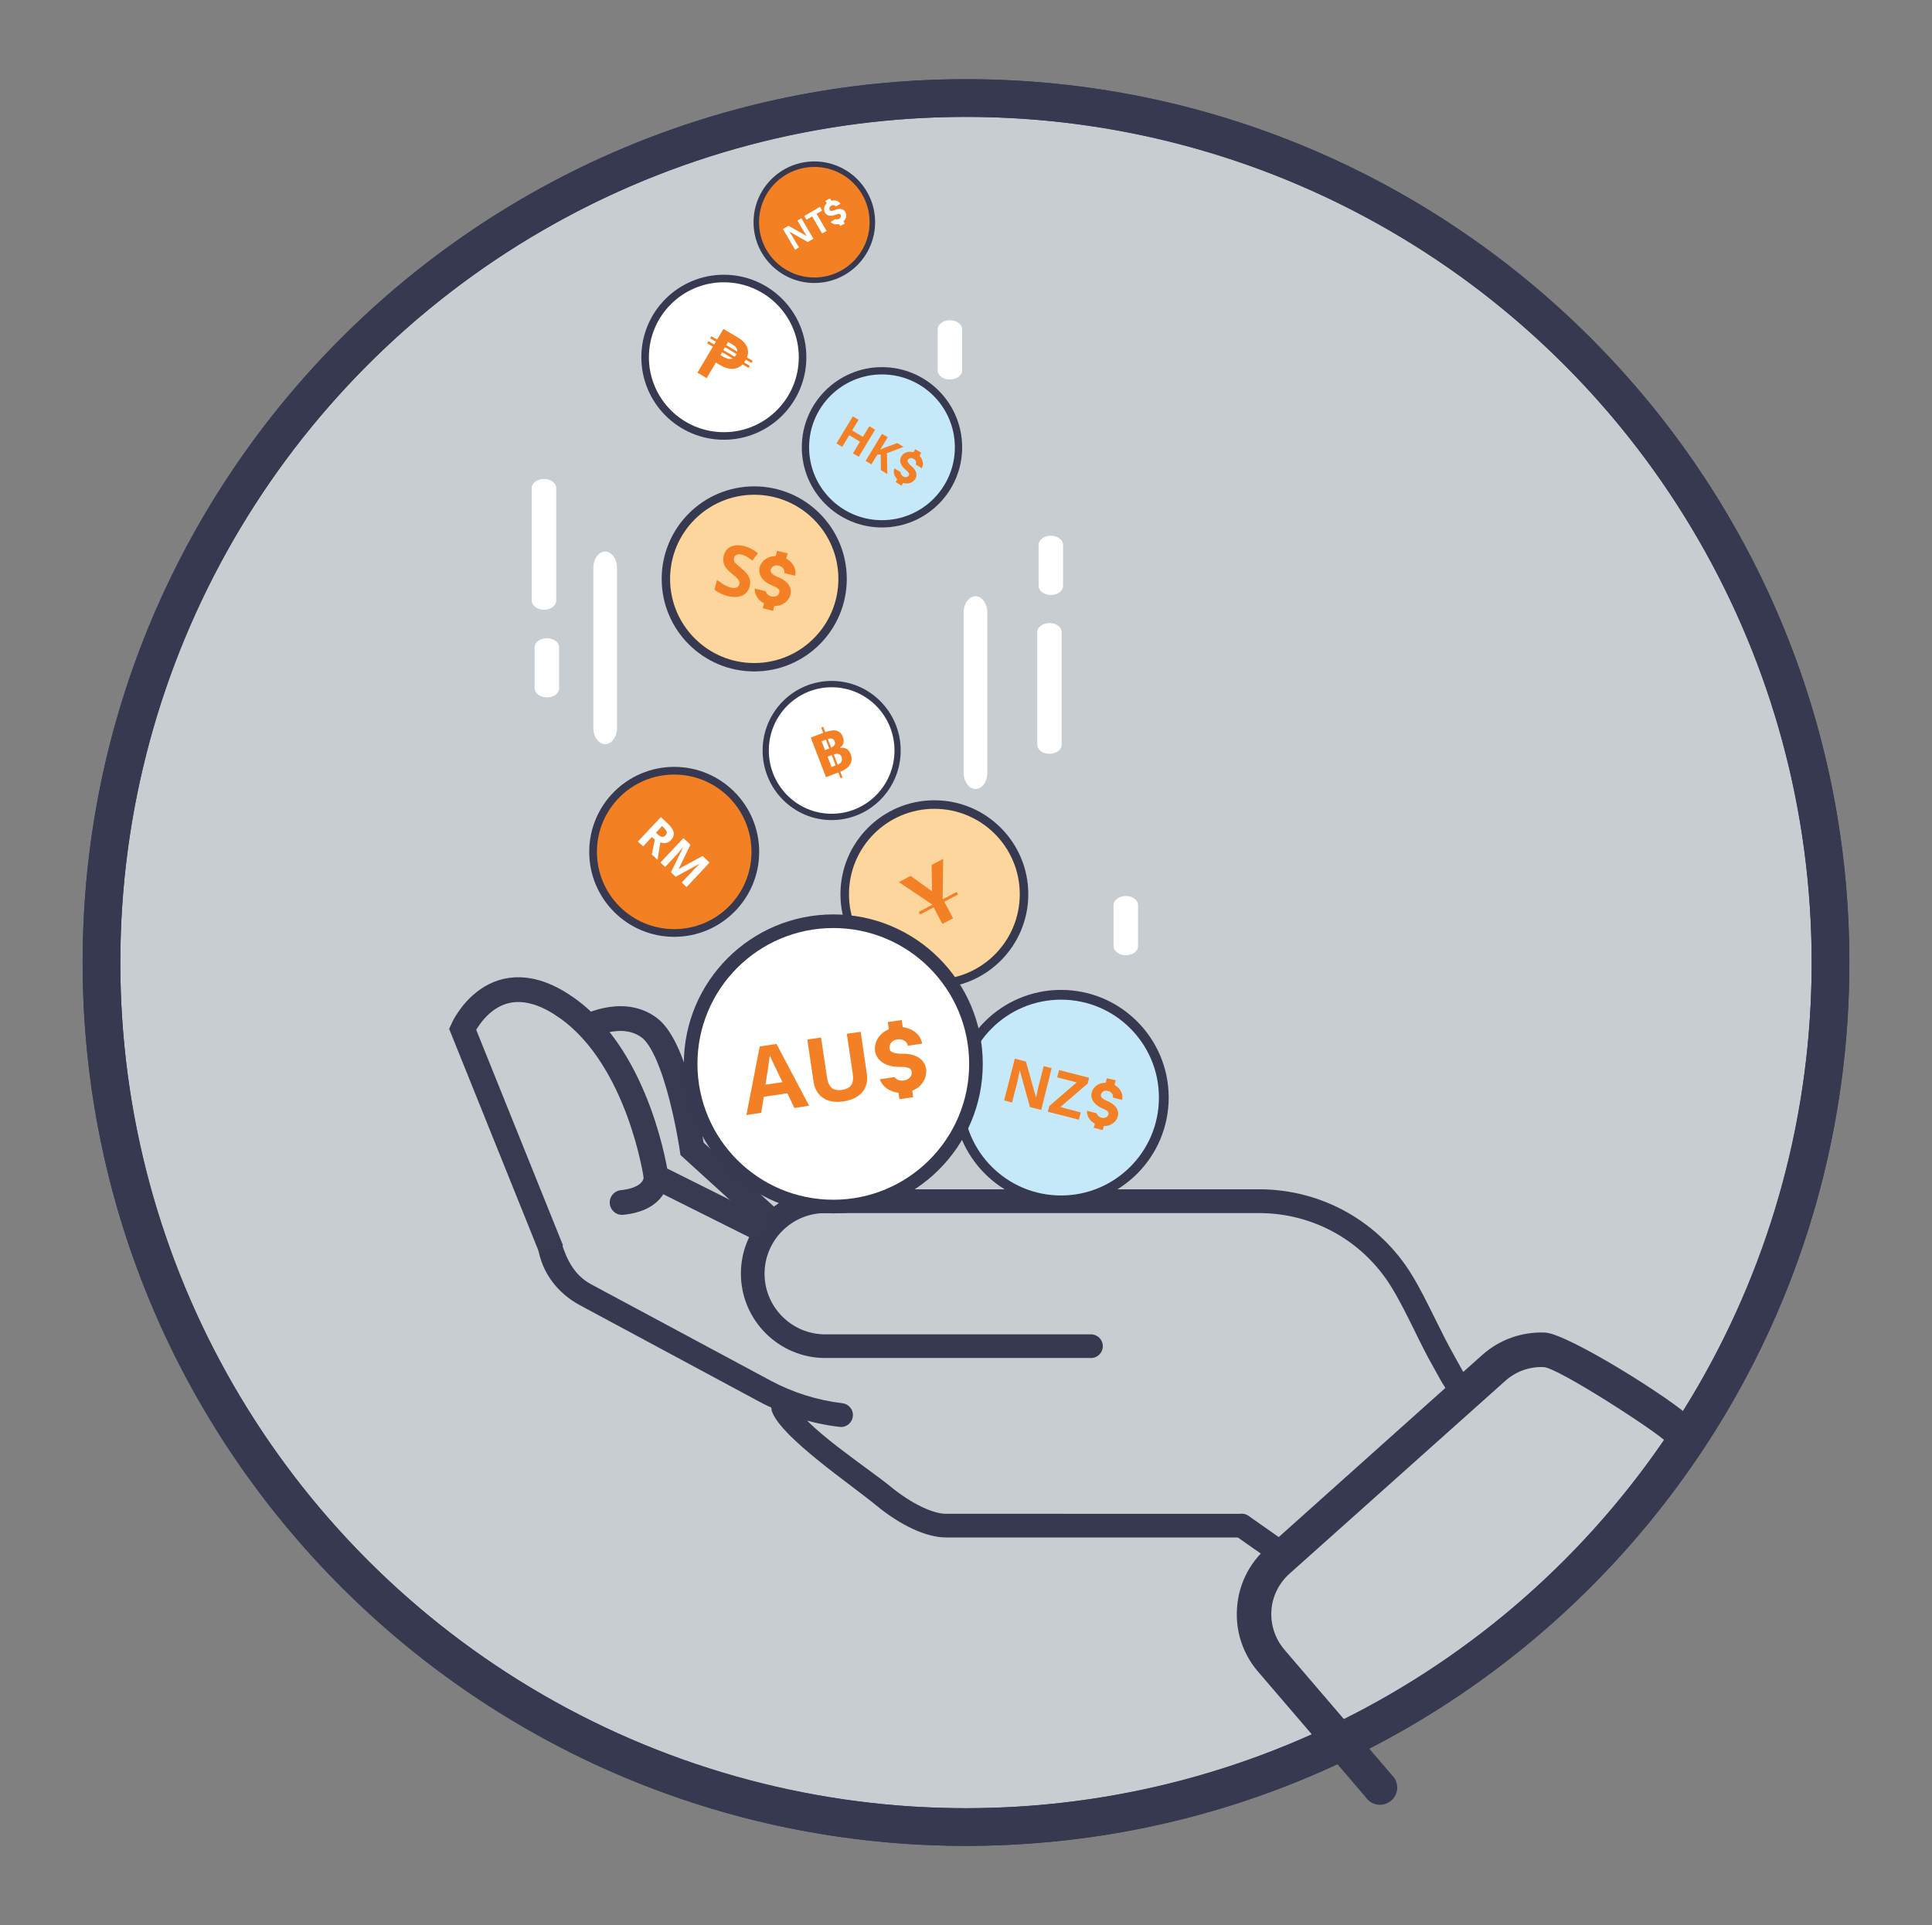
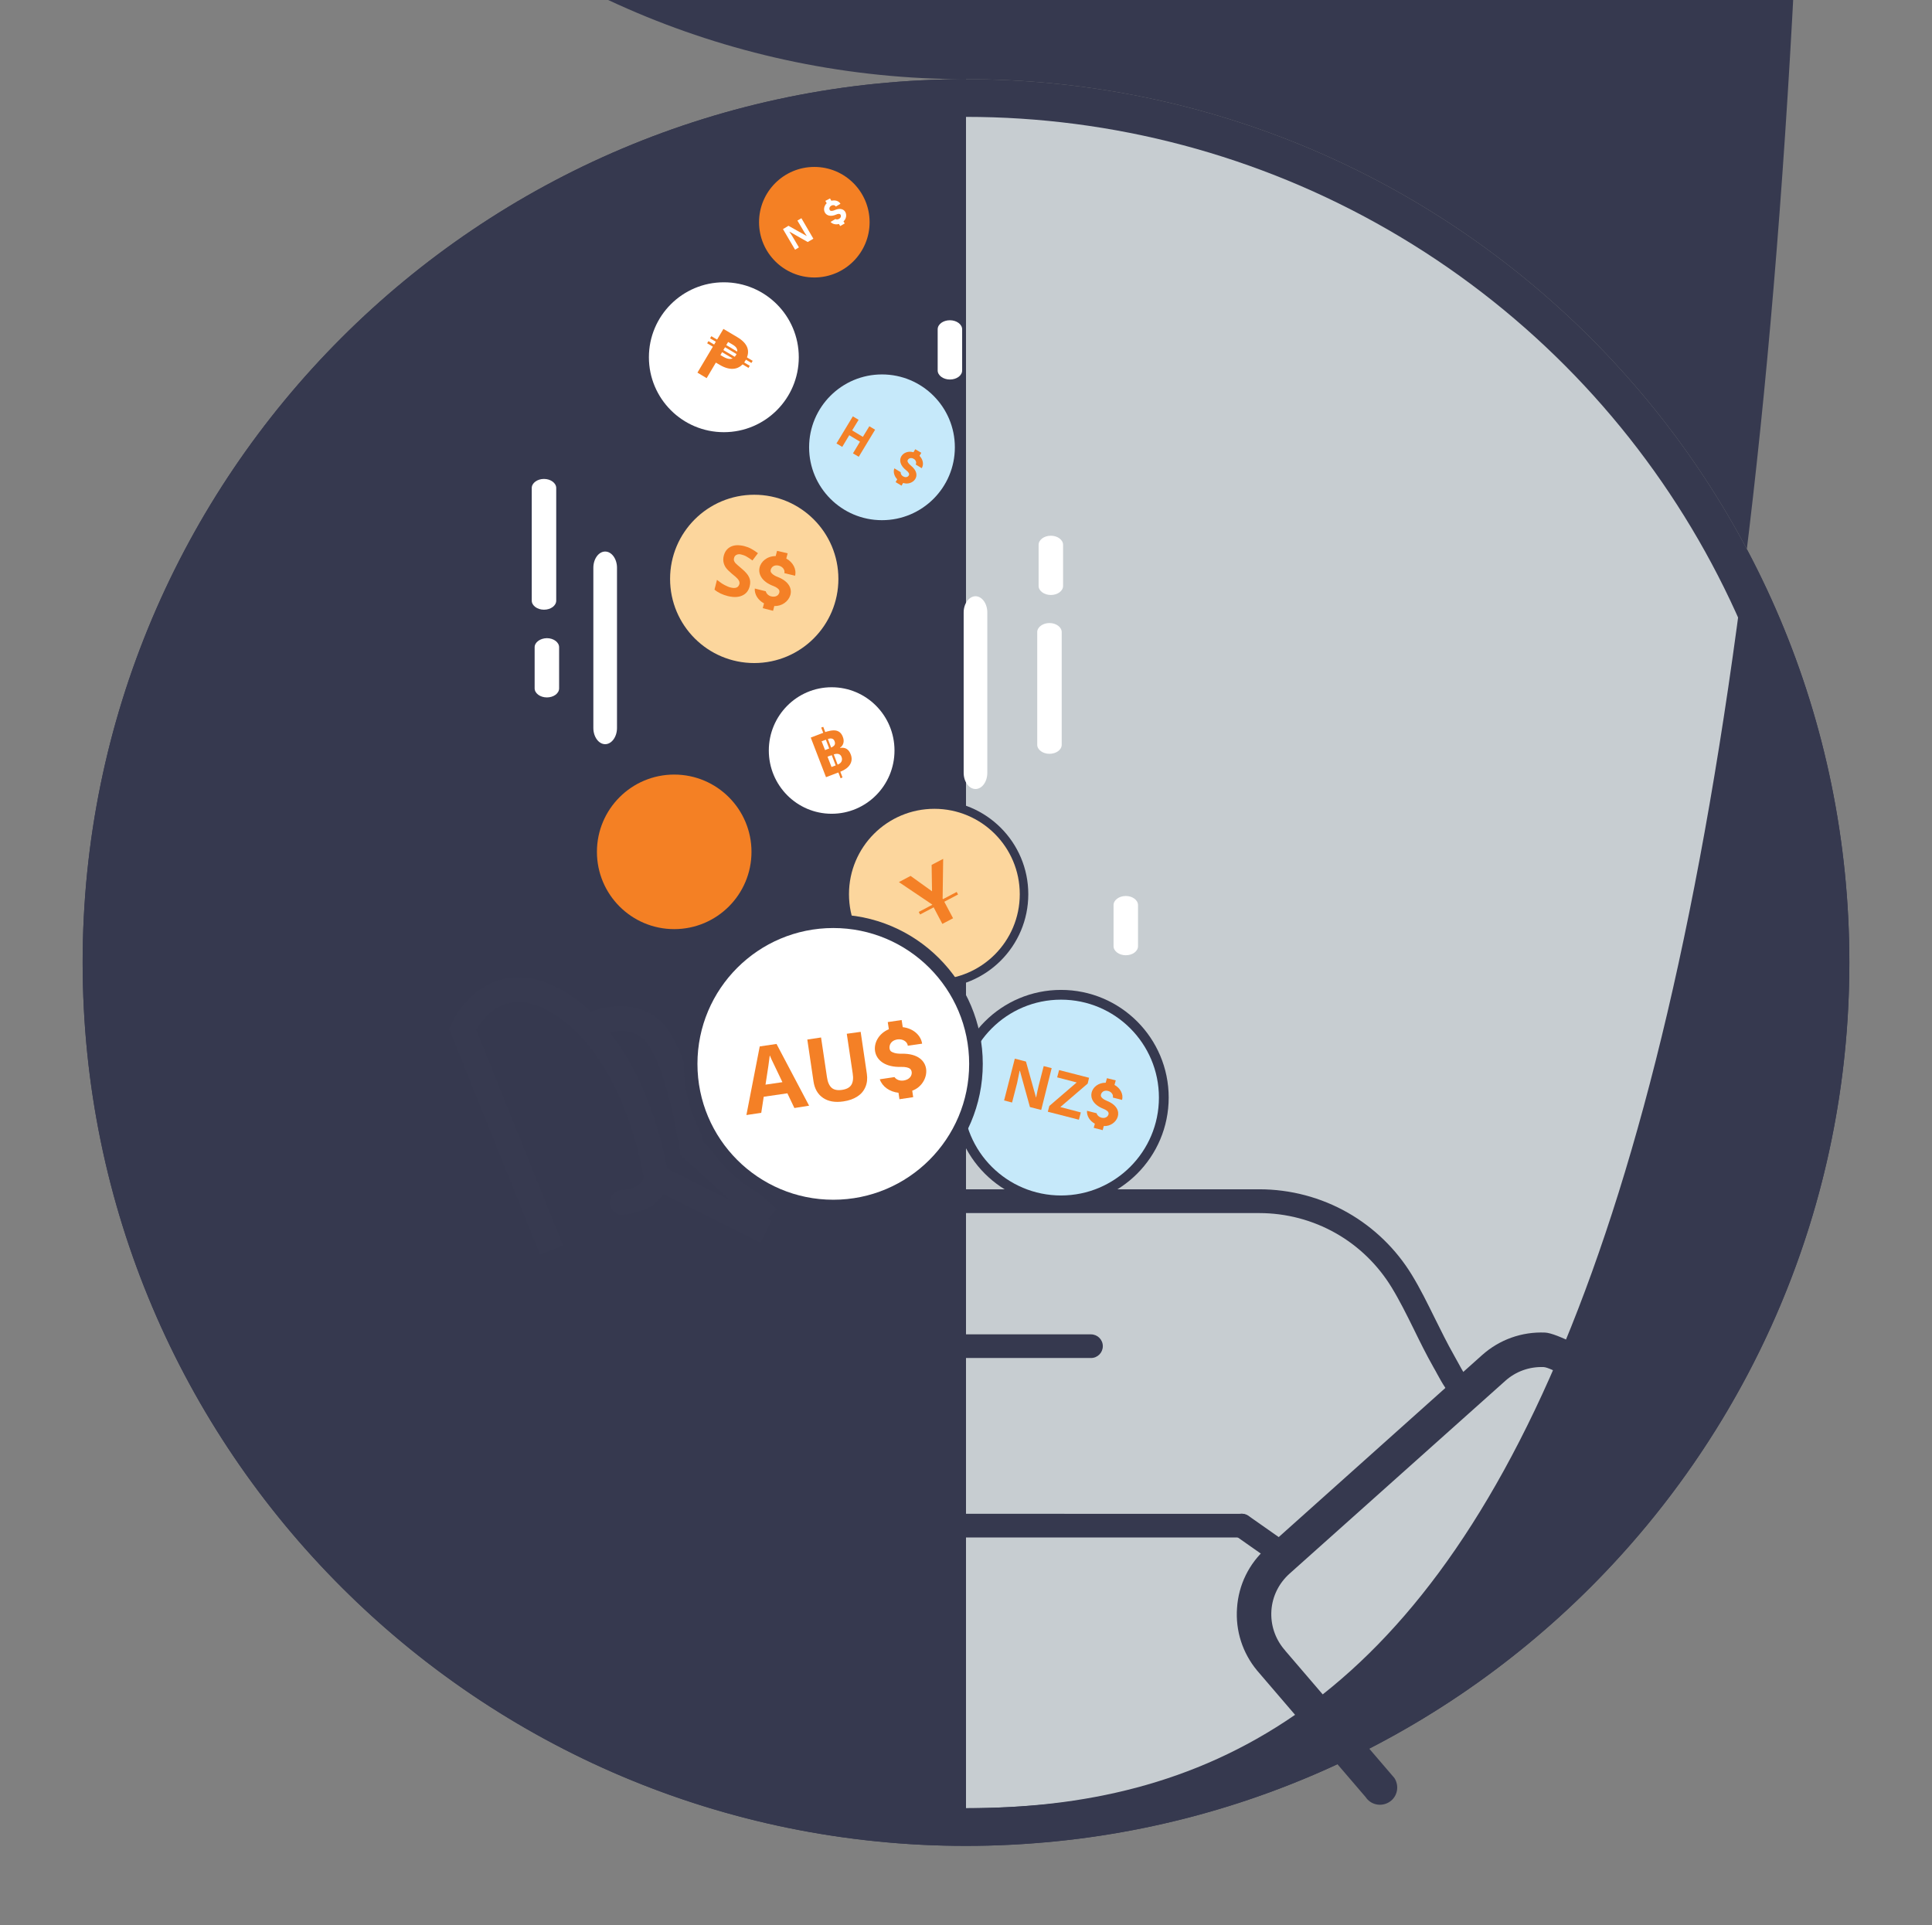
<svg xmlns="http://www.w3.org/2000/svg" xmlns:xlink="http://www.w3.org/1999/xlink" version="1.1" id="Layer_1" x="0px" y="0px" viewBox="0 0 1405 1400" style="enable-background:new 0 0 1405 1400;" xml:space="preserve">
  <rect x="0" y="0" width="1405" height="1400" fill="#808080" stroke="none" />
  <style type="text/css">
	.st0{fill:#36394F;}
	.st1{fill:#C7CDD1;}
	.st2{fill:none;stroke:#373A50;stroke-width:18;stroke-miterlimit:10;}
	.st3{fill:none;stroke:#373A50;stroke-width:18;stroke-linecap:round;stroke-miterlimit:10;}
	.st4{fill:#F48026;}
	.st5{fill:#FFFFFF;}
</style>
  <g>
    <g>
      <path class="st0" d="M1344.9,700c0,216.1-106.7,407.3-270.3,523.7c-25.7,18.3-52.8,34.7-81,49.1c-70.5,35.9-148.6,59.2-231.2,66.8    c-19.7,1.8-39.7,2.8-59.9,2.8s-40.2-0.9-59.9-2.8c-115.5-10.7-222.2-52-311.8-115.7c-28.9-20.5-56-43.4-81-68.3    C132.6,1039.4,60.1,878.1,60.1,700c0-354.8,287.6-642.4,642.4-642.4S1344.9,345.2,1344.9,700z" />
    </g>
    <g>
      <circle class="st1" cx="702.5" cy="700" r="615" />
    </g>
    <g>
-       <path class="st0" d="M702.5,57.6C347.7,57.6,60.1,345.2,60.1,700c0,354.8,287.6,642.4,642.4,642.4s642.4-287.6,642.4-642.4    C1344.9,345.2,1057.3,57.6,702.5,57.6z M702.5,1315c-339.7,0-615-275.4-615-615c0-339.7,275.4-615,615-615    c339.7,0,615,275.4,615,615C1317.5,1039.7,1042.2,1315,702.5,1315z" />
+       <path class="st0" d="M702.5,57.6C347.7,57.6,60.1,345.2,60.1,700c0,354.8,287.6,642.4,642.4,642.4s642.4-287.6,642.4-642.4    C1344.9,345.2,1057.3,57.6,702.5,57.6z c-339.7,0-615-275.4-615-615c0-339.7,275.4-615,615-615    c339.7,0,615,275.4,615,615C1317.5,1039.7,1042.2,1315,702.5,1315z" />
    </g>
    <path class="st0" d="M561.6,1027c7.4,18.9,56.8,52.3,75.4,67.6c18.2,15,36.8,23.5,51,23.5h214.9c4.8,0,8.6-3.9,8.6-8.6   s-3.9-8.6-8.6-8.6H688c-9.8,0-25.6-7.7-40.1-19.6c-16.4-13.5-63.9-44.3-70.3-60.6c-1.7-4.4-6.8-6.6-11.2-4.9   C562,1017.5,559.8,1022.6,561.6,1027z" />
    <path class="st0" d="M391.2,907.1c2.8,18.4,14.1,33.2,30.5,42.1l130.4,70.1c18.3,9.8,38,16,58.5,18.4c4.7,0.6,9-2.8,9.6-7.6   c0-0.3,0.1-0.7,0.1-1c0-4.3-3.2-8-7.6-8.6c-18.4-2.2-36-7.7-52.4-16.5L429.9,934c-11.7-6.3-17.4-16.9-21.5-29.9   C404.3,904.7,398,906.1,391.2,907.1z" />
    <g>
      <path class="st0" d="M895.8,1104.5c-2.7,3.9-1.8,9.3,2.1,12l30.2,21.2c3.9,2.7,9.3,1.8,12-2.1c1.1-1.5,1.6-3.2,1.6-5    c0-2.7-1.3-5.4-3.7-7.1l-30.2-21.2C904,1099.7,898.6,1100.6,895.8,1104.5z" />
      <path class="st0" d="M538.8,926.2c0,33.8,27.5,61.4,61.4,61.4h193.2c4.8,0,8.6-3.9,8.6-8.6c0-4.8-3.9-8.6-8.6-8.6H600.1    c-24.3,0-44.1-19.8-44.1-44.1c0-24.3,19.8-44.1,44.1-44.1h315.6c19.7,0,39,5.1,56,14.8c16.5,9.4,30.4,23,40.3,39.2    c5.9,9.7,10.8,19.6,16,30.1c4.4,9,9,18.4,14.6,28.3c0.9,1.6,1.8,3.1,2.5,4.5c4.1,7.5,6.9,12.4,14.3,20.8c3.2,3.6,8.6,3.9,12.2,0.7    c1.9-1.7,2.9-4.1,2.9-6.5c0-2-0.7-4.1-2.2-5.7c-6.2-6.9-8.3-10.7-12.1-17.7c-0.8-1.4-1.6-3-2.6-4.7c-5.4-9.5-9.8-18.6-14.2-27.4    c-5.4-10.9-10.4-21.2-16.7-31.5c-11.4-18.7-27.5-34.3-46.4-45.1c-19.6-11.2-41.9-17.1-64.5-17.1H600.1    C566.3,864.8,538.8,892.4,538.8,926.2z" />
      <path class="st0" d="M920.9,1125.9c-12.6,11.2-20.2,26.7-21.3,43.5c-1.2,16.6,4,32.7,14.6,45.5l78.9,92c3.8,5.8,11.6,7.3,17.4,3.5    c5.8-3.8,7.3-11.6,3.5-17.4l-79.3-92.5c-0.3-0.4-0.5-0.8-0.9-1.1c-6.6-7.9-9.9-17.9-9.2-28.2c0.7-10.3,5.4-19.7,13-26.6    l157.1-140.4c7.7-6.9,17.6-10.4,27.9-10c10.3,0.4,81.9,46.8,89,54.3c4.8,5,12.7,5.3,17.7,0.5c2.6-2.5,3.9-5.8,3.9-9.1    c0-3.1-1.1-6.2-3.4-8.6c-11.6-12.3-89.3-61.4-106.2-62.2c-16.9-0.7-33.1,5.1-45.7,16.3L920.9,1125.9z" />
    </g>
    <path class="st2" d="M401.1,909.1l-64.7-160.7c0,0,23.3-52.7,76-15.3s64.7,122.7,64.7,122.7l80,40" />
    <path class="st3" d="M477.1,855.8c0,0,1.3,16-24.7,18.7" />
    <path class="st2" d="M424.3,748c0,0,27.5-16,48-0.5s31,88,31,88l55.5,50.5" />
    <g>
      <g>
        <circle class="st0" cx="771.6" cy="798.2" r="78.3" />
      </g>
      <g>
        <defs>
          <circle id="SVGID_1_" cx="771.6" cy="798.2" r="71.2" />
        </defs>
        <use xlink:href="#SVGID_1_" style="overflow:visible;fill:#C6E9FA;" />
        <clipPath id="SVGID_2_">
          <use xlink:href="#SVGID_1_" style="overflow:visible;" />
        </clipPath>
      </g>
    </g>
    <path class="st4" d="M805,784.1l-0.9,3.3c-10.7-0.1-16.2,13.3-1.6,19c2,0.8,3.1,1.8,3.4,2.3c1.1,1.6-0.7,5.2-5,4.1   c-1.8-0.5-3.1-1.8-3.4-3.2l-7-1.8c-0.3,3.7,2,7.4,5.7,9.4l-0.8,3l6.5,1.7l0.8-3c9.5,0.6,16.8-12.5,2.3-18.3c-2.9-1.2-3.8-2.3-4.2-3   c-0.9-1.4,0.7-5.3,5.1-4.2c2.4,0.6,3.9,2.8,3.4,4.8l6.7,1.7c1.1-4.2-1.3-8.6-5.5-10.9l0.9-3.3L805,784.1z" />
    <g>
      <path class="st4" d="M757.2,807.2l-8.2-2.1l-7.3-26.4l-0.2,0c-0.8,4.1-1.4,7.1-1.8,8.8l-3.7,14.3l-5.8-1.5l7.8-30.4l8.1,2.1    l7.3,26.1l0.1,0c0.8-4,1.4-6.8,1.8-8.4l3.7-14.4l5.8,1.5L757.2,807.2z" />
      <path class="st4" d="M784.6,814.3l-22.6-5.8l1.1-4.2l19.9-17.1l-14.2-3.7l1.4-5.3l21.8,5.6L791,788l-19.9,17.1L786,809    L784.6,814.3z" />
    </g>
    <g>
      <g>
        <circle class="st0" cx="548.5" cy="421" r="67.3" />
      </g>
      <g>
        <defs>
          <circle id="SVGID_3_" cx="548.5" cy="421" r="61.2" />
        </defs>
        <use xlink:href="#SVGID_3_" style="overflow:visible;fill:#FCD69D;" />
        <clipPath id="SVGID_4_">
          <use xlink:href="#SVGID_3_" style="overflow:visible;" />
        </clipPath>
      </g>
    </g>
    <path class="st4" d="M565.1,400.6l-1,3.8c-12.3,0-18.5,15.5-1.6,21.8c2.3,0.9,3.5,2,4,2.7c1.2,1.9-0.7,6-5.7,4.8   c-2-0.5-3.5-2-3.9-3.7l-8-2c-0.3,4.3,2.4,8.5,6.7,10.8l-0.9,3.5l7.5,1.9l0.9-3.5c10.9,0.6,19.3-14.5,2.5-21.1   c-3.4-1.3-4.4-2.6-4.9-3.4c-1.1-1.6,0.8-6.1,5.8-4.8c2.7,0.7,4.5,3.1,3.9,5.4l7.8,1.9c1.2-4.8-1.6-9.9-6.4-12.5l1-3.8L565.1,400.6z   " />
    <g>
      <path class="st4" d="M545.2,426.3c-0.8,3.3-2.6,5.5-5.4,6.8c-2.8,1.3-6.3,1.4-10.5,0.4c-3.9-1-7.1-2.5-9.7-4.7l1.8-7.1    c2.2,1.7,4,3,5.6,3.8s3.1,1.5,4.5,1.8c1.7,0.4,3,0.4,4.1,0s1.7-1.3,2.1-2.5c0.2-0.7,0.1-1.4-0.1-2s-0.7-1.3-1.3-2    c-0.6-0.7-2-1.9-4.1-3.6c-1.9-1.6-3.3-3-4.2-4.2s-1.5-2.6-1.8-4c-0.3-1.4-0.3-3,0.1-4.7c0.8-3.2,2.5-5.4,5.1-6.7    c2.6-1.3,5.8-1.4,9.7-0.5c1.9,0.5,3.6,1.1,5.2,2s3.2,1.9,4.9,3.2l-4,5.3c-1.7-1.3-3.2-2.2-4.4-2.9s-2.4-1.1-3.6-1.4    c-1.4-0.4-2.6-0.3-3.6,0.2s-1.6,1.3-1.8,2.4c-0.2,0.7-0.2,1.3,0,1.9c0.2,0.6,0.6,1.2,1.1,1.8c0.6,0.6,2,1.9,4.2,3.7    c3,2.5,4.9,4.7,5.7,6.6C545.7,421.8,545.8,423.9,545.2,426.3z" />
    </g>
    <g>
      <g>
        <circle class="st0" cx="490.3" cy="619.5" r="61.8" />
      </g>
      <g>
        <defs>
          <circle id="SVGID_5_" cx="490.3" cy="619.5" r="56.2" />
        </defs>
        <use xlink:href="#SVGID_5_" style="overflow:visible;fill:#F48024;" />
        <clipPath id="SVGID_6_">
          <use xlink:href="#SVGID_5_" style="overflow:visible;" />
        </clipPath>
      </g>
    </g>
    <g>
-       <path class="st5" d="M474.1,608.7l-6.4,6.8l-3.8-3.5l16.7-17.8l5.2,4.9c2.4,2.3,3.8,4.4,4.1,6.3c0.3,2-0.3,3.8-2,5.6    c-1,1-2.1,1.7-3.5,2c-1.3,0.3-2.8,0.1-4.2-0.4c-1.1,6.5-1.7,10.7-2,12.7l-4.2-3.9l2.2-10.8L474.1,608.7z M477,605.6l1.2,1.1    c1.2,1.1,2.3,1.7,3.2,1.9c0.9,0.1,1.8-0.2,2.6-1.1c0.8-0.8,1.1-1.7,0.8-2.6c-0.2-0.9-1-1.9-2.2-3.1l-1.1-1.1L477,605.6z" />
-       <path class="st5" d="M487.9,634.4l8.8-18l-0.1-0.1c-2.5,3-4.2,4.9-5.1,5.9l-7.8,8.3l-3.4-3.2l16.7-17.8l5.1,4.8l-8.5,17.5l0.1,0.1    l17.2-9.4l5.1,4.8l-16.7,17.8l-3.5-3.3l7.9-8.4c0.4-0.4,0.8-0.9,1.3-1.4s1.8-1.8,4-4L509,628l-17.6,9.6L487.9,634.4z" />
-     </g>
+       </g>
    <g>
      <g>
        <circle class="st0" cx="526.4" cy="259.8" r="60" />
      </g>
      <g>
        <defs>
          <circle id="SVGID_7_" cx="526.4" cy="259.8" r="54.5" />
        </defs>
        <use xlink:href="#SVGID_7_" style="overflow:visible;fill:#FFFFFF;" />
        <clipPath id="SVGID_8_">
          <use xlink:href="#SVGID_7_" style="overflow:visible;" />
        </clipPath>
      </g>
    </g>
    <g>
      <path class="st4" d="M542.1,262.2c-2,3.4-4.7,5.4-7.9,5.9c-3.2,0.5-6.8-0.4-10.7-2.7l-2.9-1.7l-6.7,11.3l-6.7-4l18.9-31.8l10.1,6    c3.9,2.3,6.3,4.9,7.3,7.7C544.5,255.9,544,258.9,542.1,262.2z M523.9,258.2l2.2,1.3c2.1,1.2,3.9,1.7,5.4,1.5    c1.5-0.2,2.7-1.1,3.7-2.7c0.9-1.6,1.2-3,0.8-4.3c-0.4-1.3-1.5-2.4-3.4-3.5l-3.1-1.8L523.9,258.2z" />
    </g>
    <rect x="514.4" y="253.3" transform="matrix(0.859 0.512 -0.512 0.859 205.13 -236.465)" class="st4" width="35" height="1.8" />
    <rect x="512.3" y="256.9" transform="matrix(0.859 0.512 -0.512 0.859 206.653 -234.877)" class="st4" width="35" height="1.8" />
    <g>
      <g>
        <circle class="st0" cx="641.4" cy="325.3" r="58.3" />
      </g>
      <g>
        <defs>
          <circle id="SVGID_9_" cx="641.4" cy="325.3" r="53" />
        </defs>
        <use xlink:href="#SVGID_9_" style="overflow:visible;fill:#C6E9FA;" />
        <clipPath id="SVGID_10_">
          <use xlink:href="#SVGID_9_" style="overflow:visible;" />
        </clipPath>
      </g>
    </g>
    <path class="st4" d="M665.6,326.7l-1.3,2.2c-7.6-2.3-14.4,6.1-5.2,13.2c1.3,1,1.8,1.9,2,2.4c0.4,1.4-1.6,3.6-4.4,1.9   c-1.2-0.7-1.8-1.9-1.7-3l-4.6-2.8c-1,2.6-0.1,5.7,2.1,8l-1.2,2l4.3,2.6l1.2-2c6.6,2.4,14.7-5.3,5.6-12.6c-1.8-1.5-2.2-2.5-2.4-3   c-0.4-1.2,1.7-3.6,4.5-1.9c1.6,0.9,2.2,2.8,1.4,4.1l4.4,2.7c1.7-2.8,0.9-6.4-1.6-9l1.3-2.2L665.6,326.7z" />
    <g>
      <path class="st4" d="M624.5,332.2l-4.2-2.5l5.1-8.5l-7.8-4.7l-5.1,8.5l-4.2-2.5l11.9-19.7l4.2,2.5l-4.7,7.7l7.8,4.7l4.7-7.7    l4.2,2.5L624.5,332.2z" />
-       <path class="st4" d="M645.3,344.8l-4.7-2.9l-0.1-11.4l-2.5,0.2l-4.3,7l-4.2-2.5l11.9-19.7l4.2,2.5l-5.5,9l3-1.3l9.4-3.5l4.6,2.8    l-12.1,4.6L645.3,344.8z" />
    </g>
    <g>
      <g>
        <circle class="st0" cx="679.5" cy="650.3" r="68.3" />
      </g>
      <g>
        <defs>
          <circle id="SVGID_11_" cx="679.5" cy="650.3" r="62.1" />
        </defs>
        <use xlink:href="#SVGID_11_" style="overflow:visible;fill:#FCD69D;" />
        <clipPath id="SVGID_12_">
          <use xlink:href="#SVGID_11_" style="overflow:visible;" />
        </clipPath>
      </g>
    </g>
    <rect x="666.7" y="655.6" transform="matrix(0.885 -0.466 0.466 0.885 -227.416 393.666)" class="st4" width="31.2" height="2.1" />
    <g>
      <path class="st4" d="M677.8,648.2l-0.3-19.2l8.4-4.4l-0.4,28.9l7.6,14.3l-7.8,4.1l-7.4-14.1l-24.2-16.3l8.5-4.5L677.8,648.2z" />
    </g>
    <g>
      <g>
        <circle class="st0" cx="592.2" cy="161.6" r="44.2" />
      </g>
      <g>
        <defs>
          <circle id="SVGID_13_" cx="592.2" cy="161.6" r="40.2" />
        </defs>
        <use xlink:href="#SVGID_13_" style="overflow:visible;fill:#F48024;" />
        <clipPath id="SVGID_14_">
          <use xlink:href="#SVGID_13_" style="overflow:visible;" />
        </clipPath>
      </g>
    </g>
    <path class="st5" d="M600.2,146.1l1,1.7c-4.3,4.2-1.1,11.8,7,8.2c1.1-0.5,1.9-0.5,2.3-0.4c1.1,0.2,1.8,2.4-0.4,3.6   c-0.9,0.5-1.9,0.5-2.6,0.1l-3.5,2.1c1.4,1.6,3.8,2.1,6.1,1.5l0.9,1.5l3.3-1.9l-0.9-1.5c4-3.5,1.8-11.7-6.4-8.2   c-1.6,0.7-2.4,0.6-2.9,0.5c-0.9-0.2-1.8-2.4,0.4-3.7c1.2-0.7,2.7-0.5,3.3,0.6l3.4-2c-1.2-2.1-3.9-2.9-6.6-2.2l-1-1.7L600.2,146.1z" />
    <g>
      <path class="st5" d="M591.5,173.6l-4.1,2.4l-13.2-7.5l-0.1,0.1c1.3,1.9,2.2,3.3,2.7,4.2l4.2,7.1l-2.8,1.7l-8.8-15l4-2.4l13.2,7.4    l0.1,0c-1.3-1.9-2.1-3.2-2.6-4.1l-4.2-7.1l2.9-1.7L591.5,173.6z" />
-       <path class="st5" d="M601.1,167.9l-3.2,1.9l-7.3-12.4l-4.1,2.4l-1.6-2.7l11.4-6.7l1.6,2.7l-4.1,2.4L601.1,167.9z" />
    </g>
    <g>
      <g>
        <ellipse class="st0" cx="604.8" cy="545.8" rx="50.2" ry="50.6" />
      </g>
      <g>
        <defs>
          <ellipse id="SVGID_15_" cx="604.8" cy="545.8" rx="45.7" ry="46" />
        </defs>
        <use xlink:href="#SVGID_15_" style="overflow:visible;fill:#FFFFFF;" />
        <clipPath id="SVGID_16_">
          <use xlink:href="#SVGID_15_" style="overflow:visible;" />
        </clipPath>
      </g>
    </g>
    <g>
      <path class="st4" d="M589.6,536.4l8.9-3.4c4-1.6,7.2-2.1,9.5-1.7c2.3,0.5,3.9,1.9,4.9,4.5c0.7,1.7,0.8,3.3,0.4,4.7    c-0.4,1.4-1.2,2.5-2.4,3.2l0.1,0.2c2-0.3,3.6,0,4.8,0.8c1.2,0.8,2.2,2.1,2.9,4c1,2.6,0.8,5-0.5,7.2c-1.3,2.2-3.6,3.9-6.8,5.2    l-10.7,4.1L589.6,536.4z M600,545.5l3.5-1.4c1.6-0.6,2.7-1.4,3.3-2.1c0.5-0.8,0.6-1.8,0.1-3c-0.4-1.1-1.1-1.7-2.1-1.9    c-1-0.2-2.3,0.1-4.1,0.8l-3.2,1.2L600,545.5z M601.8,550.3l2.9,7.5l3.9-1.5c1.7-0.6,2.8-1.4,3.3-2.4c0.5-1,0.6-2.1,0.1-3.4    c-0.9-2.4-3.1-2.9-6.4-1.6L601.8,550.3z" />
    </g>
    <polygon class="st4" points="611.3,566 597.2,529.1 598.7,528.6 612.7,565.4  " />
    <g>
      <g>
        <circle class="st0" cx="606" cy="773.7" r="108.7" />
      </g>
      <g>
        <defs>
          <circle id="SVGID_17_" cx="606" cy="773.7" r="98.8" />
        </defs>
        <use xlink:href="#SVGID_17_" style="overflow:visible;fill:#FFFFFF;" />
        <clipPath id="SVGID_18_">
          <use xlink:href="#SVGID_17_" style="overflow:visible;" />
        </clipPath>
      </g>
    </g>
    <path class="st4" d="M645.6,743.3l0.8,5.2c-14.9,6.2-14.7,28.1,9,27.4c3.3-0.1,5.3,0.6,6.2,1.2c2.5,1.7,2.2,7.7-4.5,8.7   c-2.7,0.4-5.3-0.6-6.6-2.5l-10.7,1.6c1.8,5.3,7.1,9.1,13.6,9.8l0.7,4.7l10-1.5l-0.7-4.7c13.5-4.8,16.1-27.3-7.6-26.9   c-4.8,0.1-6.7-1-7.7-1.6c-2.1-1.4-2.1-7.8,4.6-8.8c3.7-0.5,7.1,1.5,7.5,4.6l10.4-1.5c-1-6.5-6.9-11.2-14.1-12l-0.8-5.2L645.6,743.3   z" />
    <g>
      <path class="st4" d="M577.7,805.8l-5.1-10.7l-17.2,2.5l-1.8,11.7l-10.8,1.6l9.7-49.9l12.2-1.8l23.7,44.9L577.7,805.8z M569,787    c-4.7-9.7-7.3-15.2-7.9-16.5c-0.6-1.3-1-2.3-1.3-3c-0.3,2.9-1.3,10-3.1,21.3L569,787z" />
      <path class="st4" d="M625.9,750.4l4.5,30.5c0.5,3.5,0.2,6.7-1,9.5c-1.2,2.9-3.1,5.2-5.9,7c-2.7,1.8-6.1,3-10.2,3.6    c-6.1,0.9-11,0-14.8-2.6c-3.8-2.6-6.1-6.6-6.9-12l-4.5-30.4l10-1.5l4.3,28.9c0.5,3.6,1.7,6.2,3.4,7.7c1.7,1.5,4.3,2,7.6,1.5    c3.3-0.5,5.5-1.7,6.7-3.6c1.2-1.9,1.6-4.7,1-8.4l-4.3-28.8L625.9,750.4z" />
    </g>
    <g>
      <path class="st5" d="M754.3,459.7v81.9c0,3.6,4,6.6,8.9,6.6s8.9-2.9,8.9-6.6v-81.9c0-3.6-4-6.6-8.9-6.6S754.3,456.1,754.3,459.7z" />
    </g>
    <g>
      <path class="st5" d="M386.7,354.9v81.9c0,3.6,4,6.6,8.9,6.6s8.9-2.9,8.9-6.6v-81.9c0-3.6-4-6.6-8.9-6.6S386.7,351.3,386.7,354.9z" />
    </g>
    <g>
      <path class="st5" d="M755.3,396.2v29.9c0,3.6,4,6.6,8.9,6.6s8.9-2.9,8.9-6.6v-29.9c0-3.6-4-6.6-8.9-6.6S755.3,392.6,755.3,396.2z" />
    </g>
    <g>
      <path class="st5" d="M809.8,658.2v29.9c0,3.6,4,6.6,8.9,6.6s8.9-2.9,8.9-6.6v-29.9c0-3.6-4-6.6-8.9-6.6S809.8,654.6,809.8,658.2z" />
    </g>
    <g>
      <path class="st5" d="M388.8,470.7v29.9c0,3.6,4,6.6,8.9,6.6c4.9,0,8.9-2.9,8.9-6.6v-29.9c0-3.6-4-6.6-8.9-6.6    C392.8,464.2,388.8,467.1,388.8,470.7z" />
    </g>
    <g>
      <path class="st5" d="M681.9,239.5v29.9c0,3.6,4,6.6,8.9,6.6s8.9-2.9,8.9-6.6v-29.9c0-3.6-4-6.6-8.9-6.6S681.9,235.8,681.9,239.5z" />
    </g>
    <g>
      <path class="st5" d="M700.8,445.4V562c0,6.5,3.9,11.8,8.6,11.8c4.8,0,8.6-5.3,8.6-11.8V445.4c0-6.5-3.9-11.8-8.6-11.8    C704.7,433.7,700.8,438.9,700.8,445.4z" />
    </g>
    <g>
      <path class="st5" d="M431.5,412.9v116.5c0,6.5,3.9,11.8,8.6,11.8s8.6-5.3,8.6-11.8V412.9c0-6.5-3.9-11.8-8.6-11.8    S431.5,406.4,431.5,412.9z" />
    </g>
  </g>
</svg>